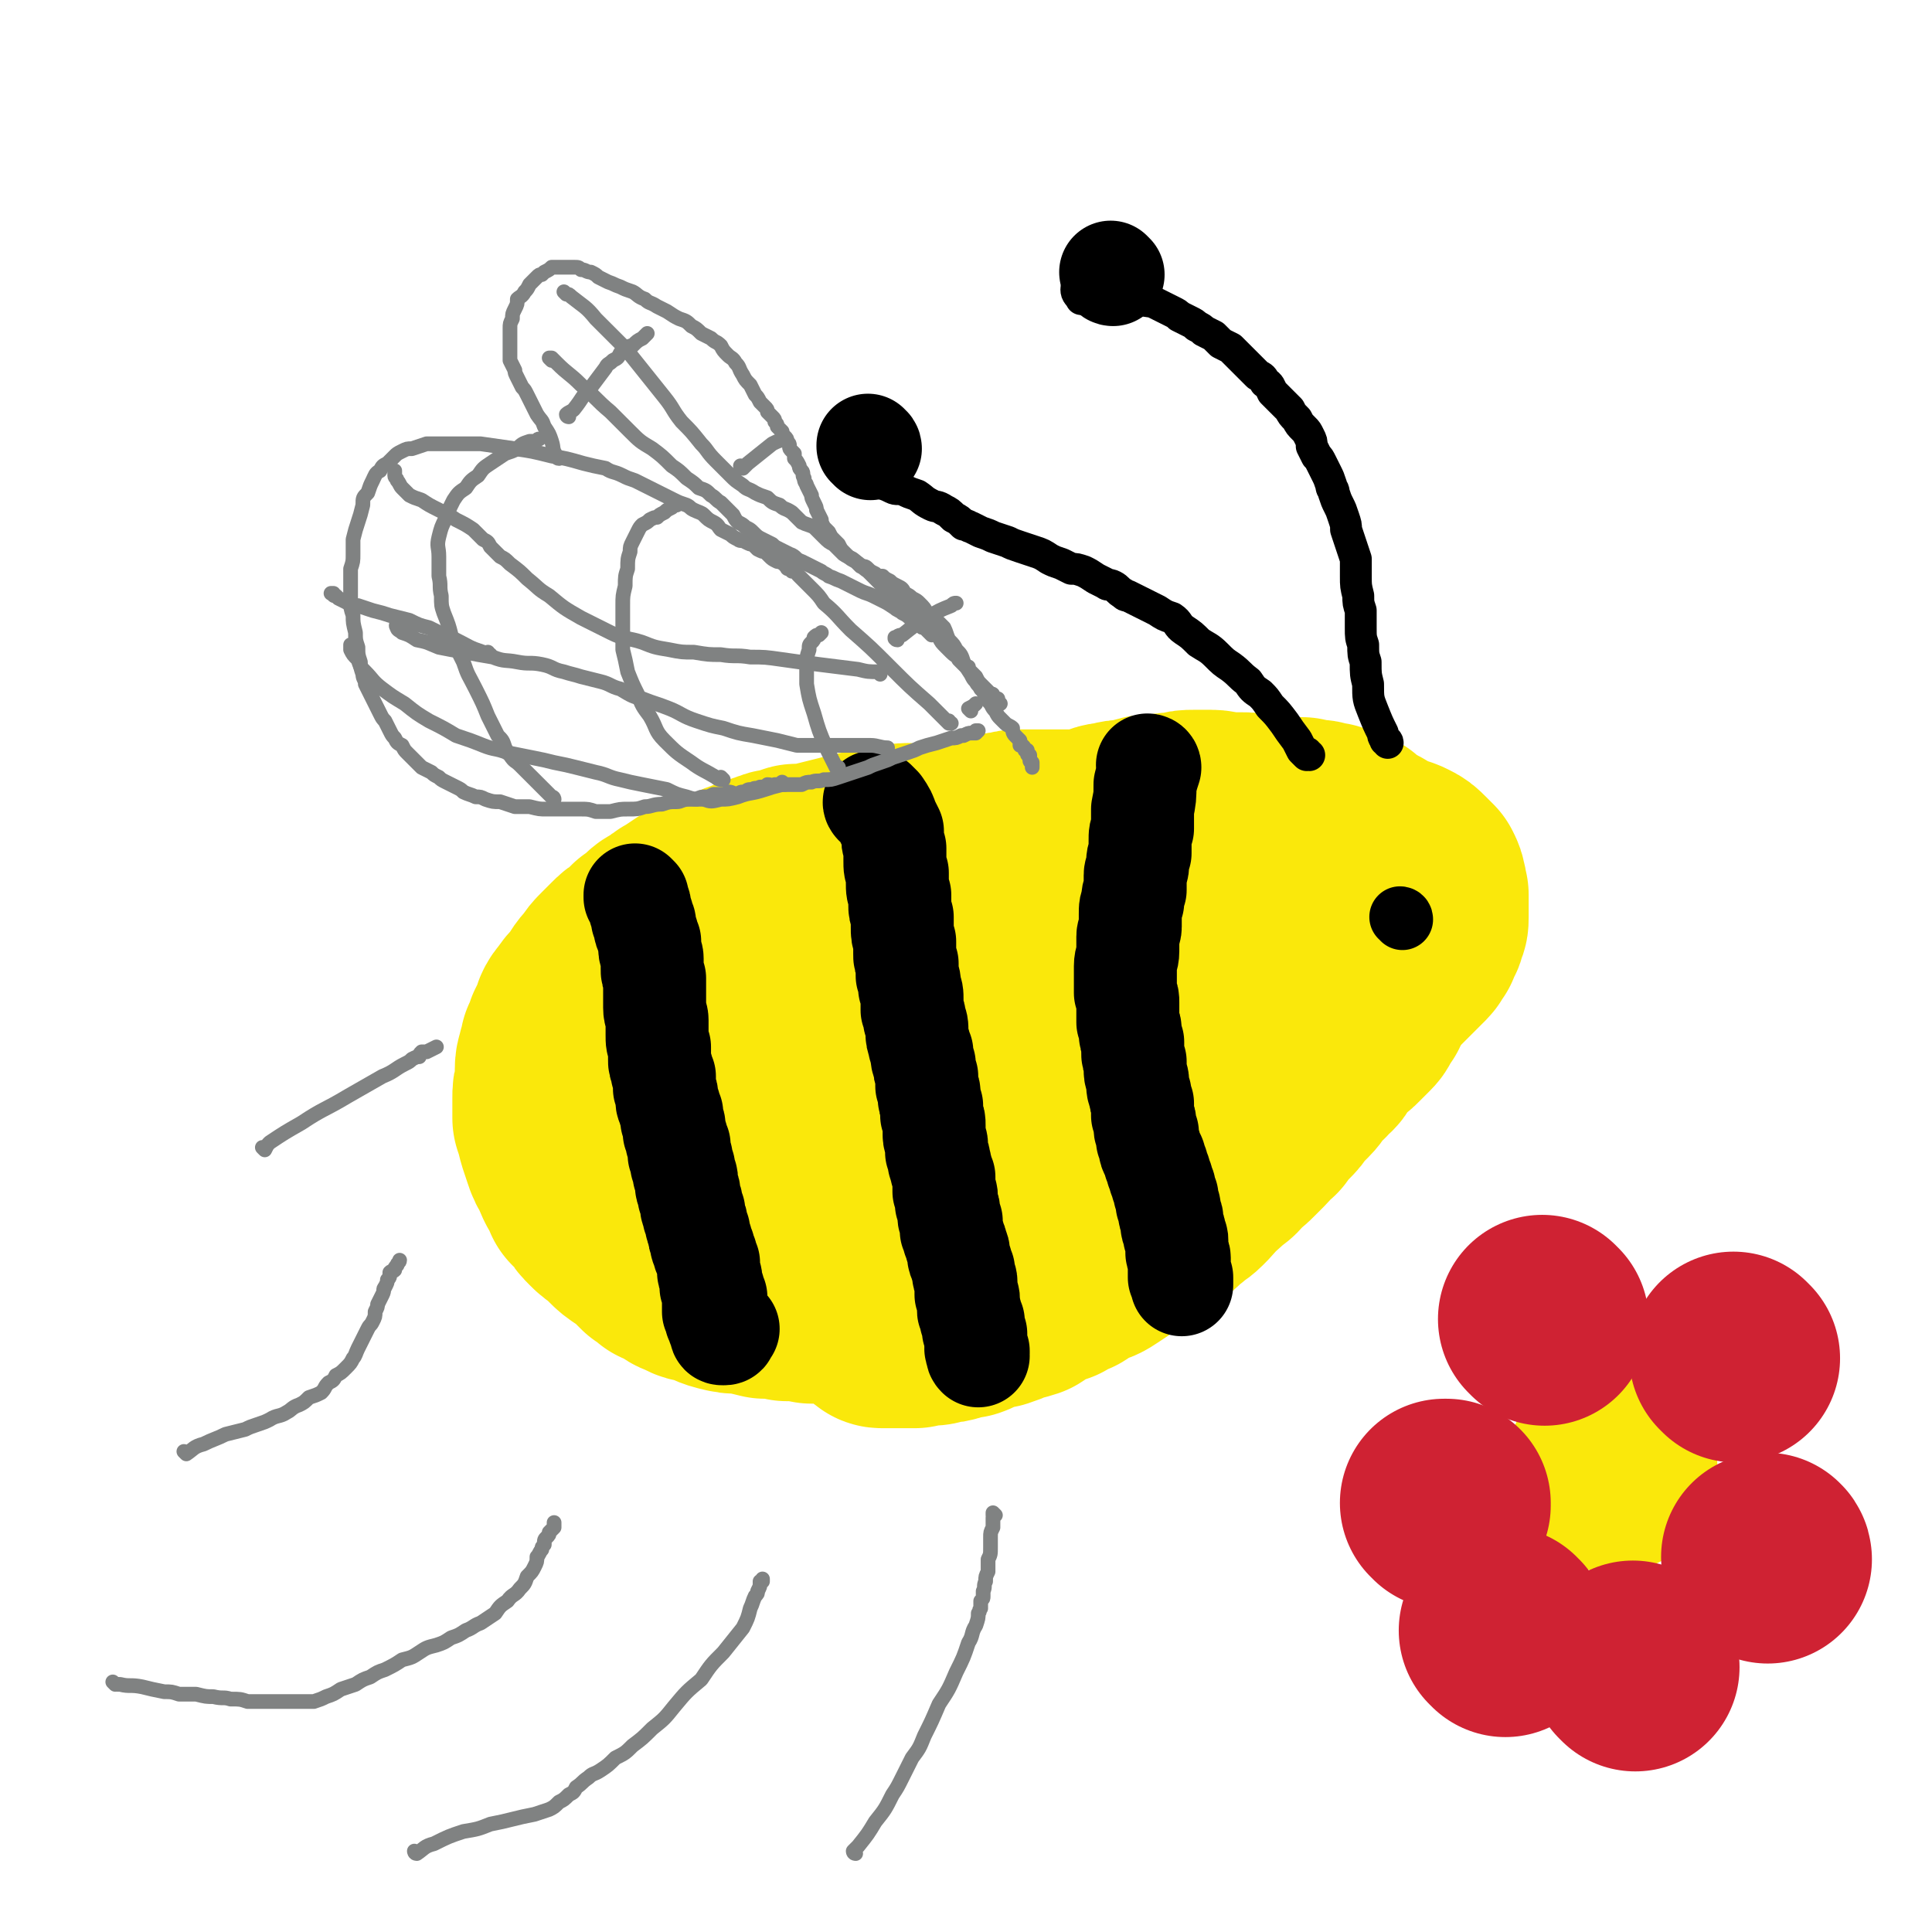
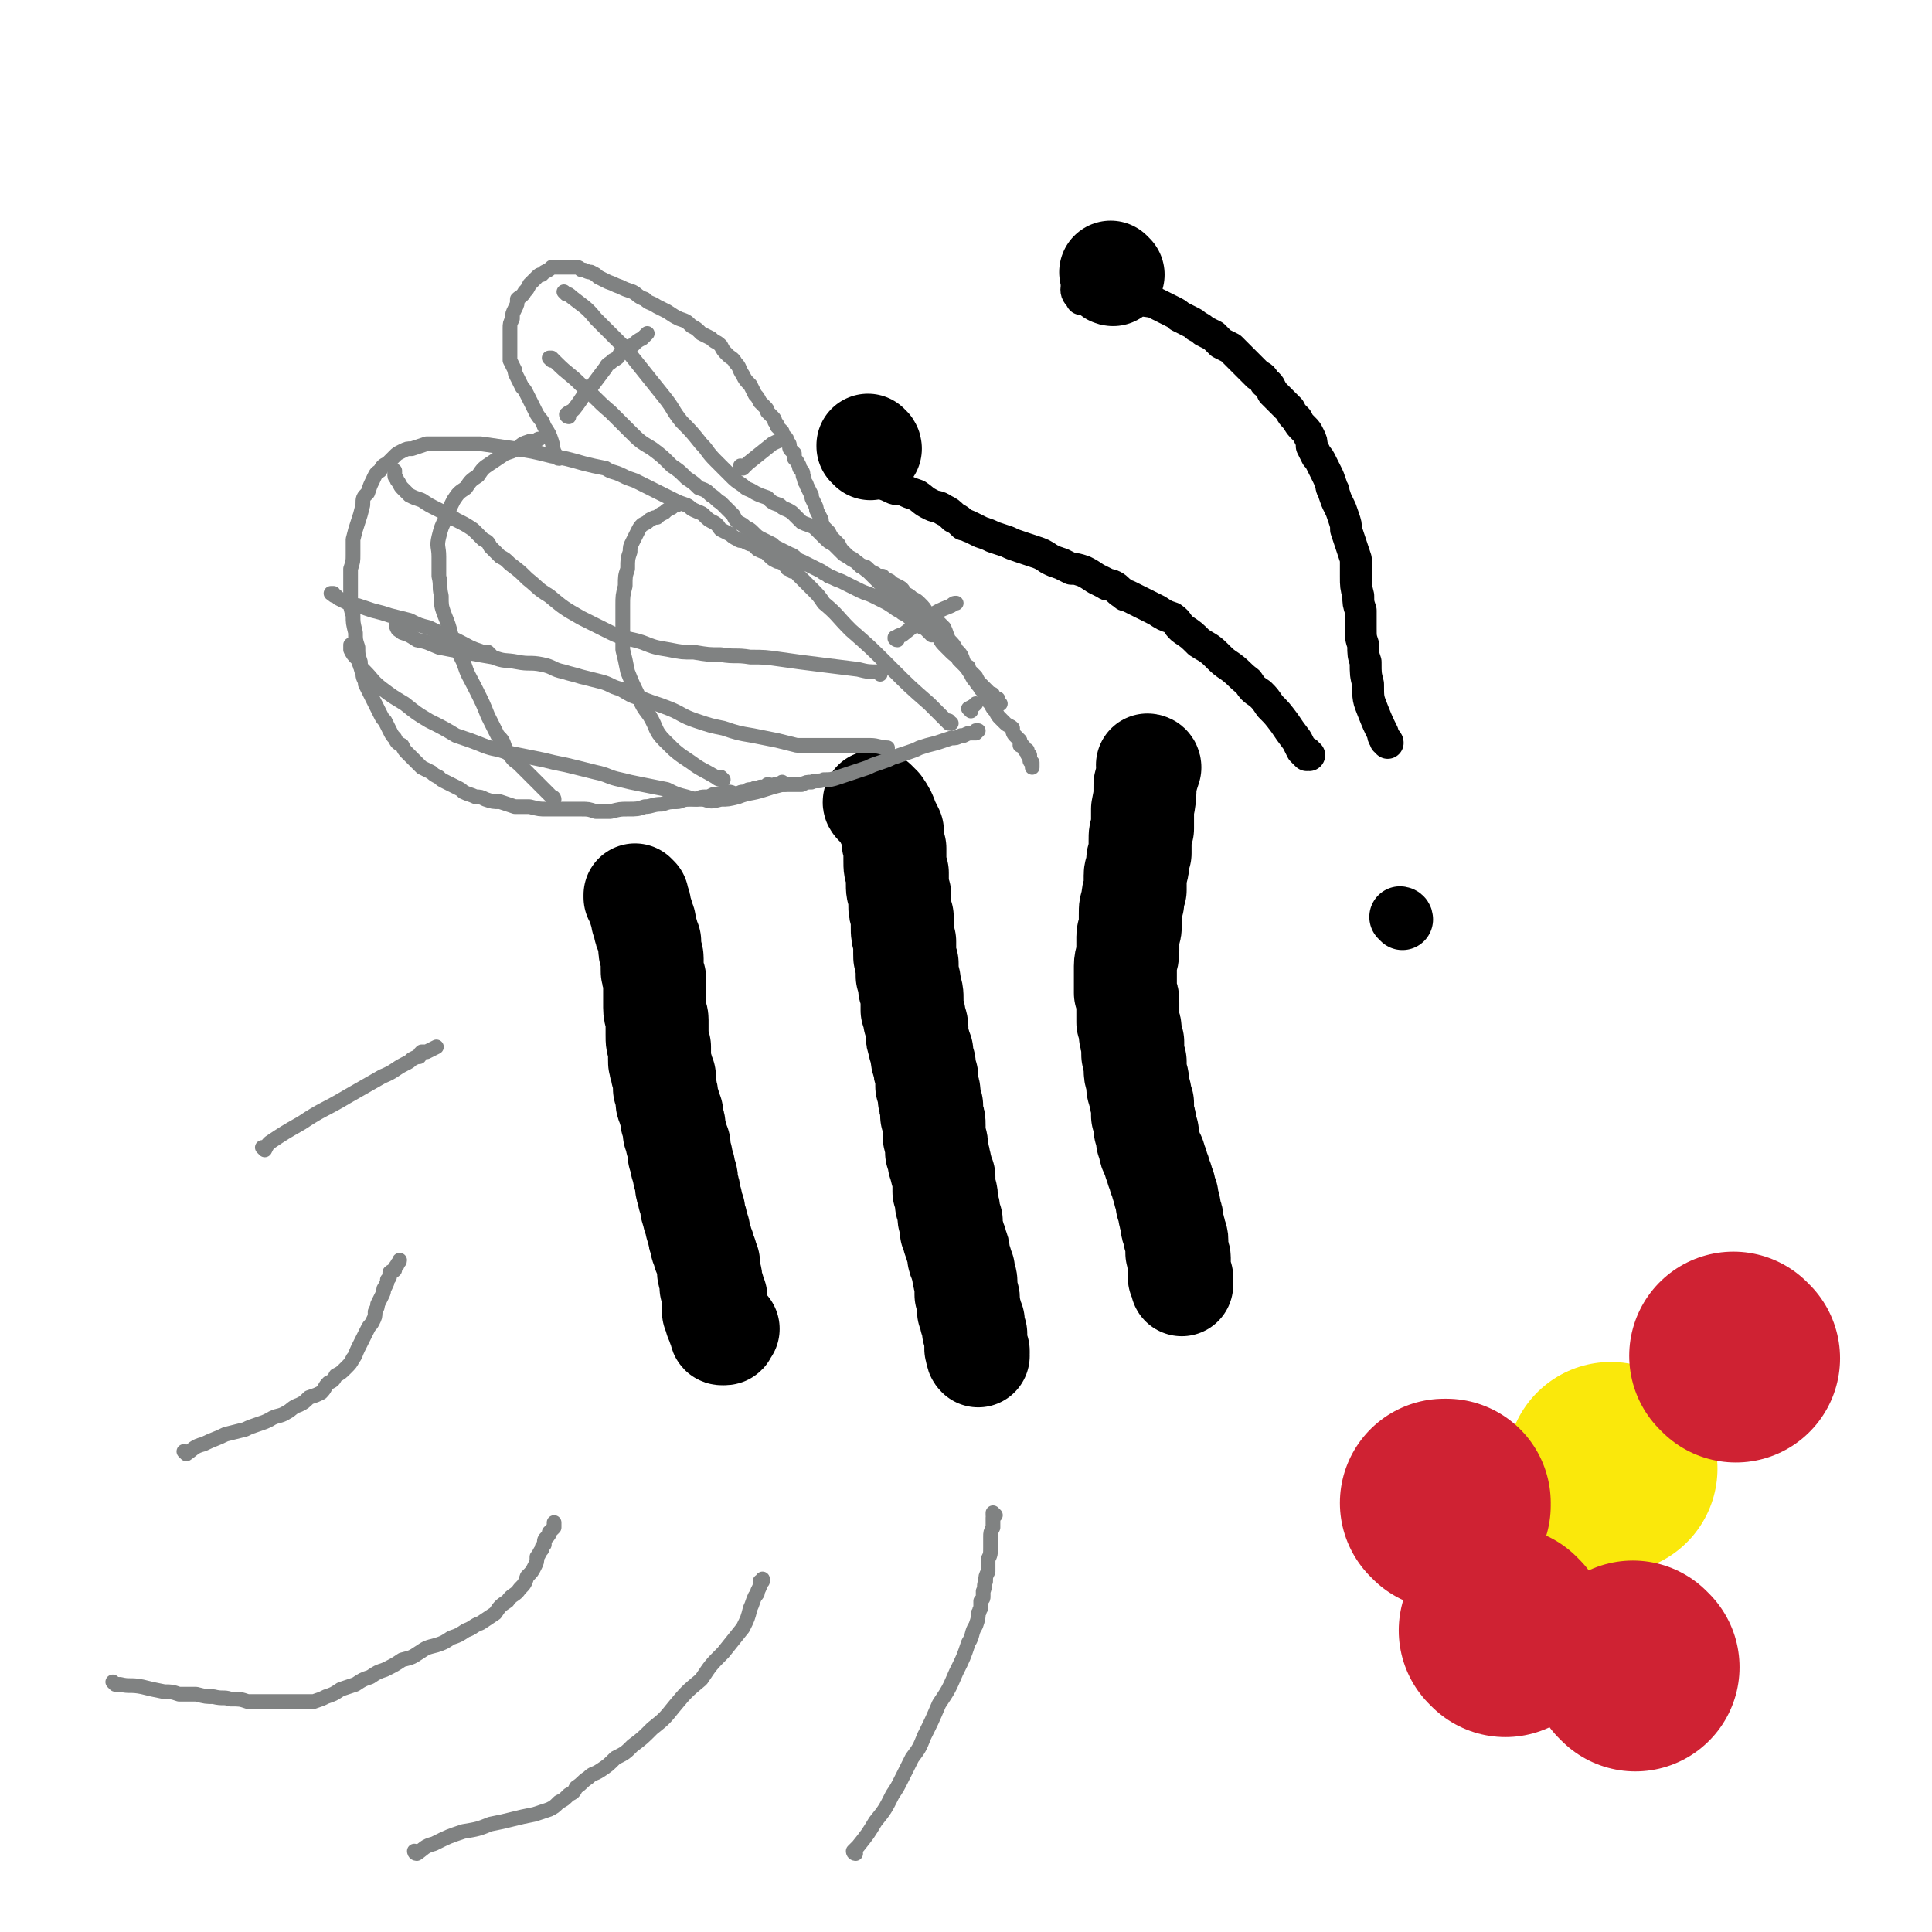
<svg xmlns="http://www.w3.org/2000/svg" viewBox="0 0 788 788" version="1.1">
  <g fill="none" stroke="#FAE80B" stroke-width="85" stroke-linecap="round" stroke-linejoin="round">
-     <path d="M438,346c0,0 -1,-1 -1,-1 0,0 0,0 1,1 0,0 0,0 0,0 0,0 -1,-1 -1,-1 0,0 0,0 1,1 0,0 0,0 0,0 0,0 -1,-1 -1,-1 0,0 0,0 1,1 0,0 0,0 0,0 -4,-2 -4,-2 -7,-3 -5,-1 -5,-1 -9,-1 -3,0 -3,0 -6,0 -2,0 -2,0 -5,1 -2,0 -2,0 -4,0 -2,0 -2,0 -4,0 -3,1 -3,1 -6,1 -3,0 -3,0 -6,0 -4,1 -4,1 -7,1 -4,1 -4,0 -8,1 -5,0 -5,-1 -9,0 -4,1 -4,1 -8,2 -5,1 -5,0 -9,1 -4,1 -4,1 -8,2 -4,1 -4,1 -8,2 -3,1 -3,1 -6,2 -3,1 -3,1 -6,2 -3,0 -3,0 -6,1 -2,1 -3,0 -5,1 -3,0 -3,0 -5,1 -3,1 -3,1 -5,2 -2,1 -2,1 -4,2 -2,1 -2,1 -4,1 -2,1 -3,1 -5,2 -3,1 -3,1 -5,2 -3,2 -3,2 -6,4 -2,1 -2,1 -4,3 -3,2 -3,1 -5,3 -2,2 -2,2 -5,4 -2,2 -2,2 -4,4 -2,1 -2,1 -4,3 -2,2 -2,2 -4,4 -2,2 -2,2 -4,5 -3,3 -3,4 -5,7 -3,3 -3,3 -5,6 -2,2 -2,3 -3,6 -1,2 -1,2 -2,4 -1,3 -1,3 -2,5 0,2 0,2 -1,4 0,2 -1,2 -1,5 0,3 0,3 0,6 -1,3 -1,3 -1,6 0,4 0,4 0,8 1,3 1,3 2,7 1,3 1,3 2,6 1,3 1,3 3,6 1,3 1,3 2,5 2,3 2,3 3,6 2,2 2,2 4,4 1,2 1,2 3,4 2,2 2,2 4,3 2,2 2,2 4,4 2,2 2,2 5,4 2,1 2,1 4,3 2,2 2,2 4,4 2,1 2,1 4,3 2,1 3,1 5,2 2,2 2,2 5,3 3,2 3,1 6,2 4,1 4,2 8,3 4,1 4,1 8,1 5,1 5,1 9,2 5,0 5,0 9,1 5,0 5,0 10,1 4,0 4,0 9,0 5,0 5,0 10,-1 5,-1 5,-1 10,-2 5,-1 5,-1 9,-2 5,-1 5,-1 10,-3 4,-1 4,-1 8,-2 4,-1 4,-1 8,-2 4,-2 4,-2 8,-3 4,-1 4,-1 7,-3 4,-1 4,-2 7,-4 4,-2 4,-1 7,-3 4,-2 3,-3 7,-5 3,-3 3,-2 6,-5 2,-2 2,-2 5,-5 2,-2 2,-3 4,-5 3,-3 3,-3 5,-6 3,-3 3,-3 5,-5 2,-3 3,-2 5,-5 2,-2 2,-2 3,-5 2,-2 2,-2 3,-5 2,-2 1,-2 3,-4 1,-3 1,-3 2,-5 2,-2 2,-2 3,-5 1,-2 1,-2 2,-5 1,-2 1,-2 2,-4 1,-3 1,-3 2,-6 1,-2 1,-2 2,-5 0,-2 0,-2 0,-5 0,-2 1,-2 1,-5 0,-2 -1,-2 -1,-5 0,-2 0,-2 0,-5 -1,-2 -1,-2 -1,-5 -1,-2 -1,-2 -1,-4 -1,-3 -1,-3 -2,-5 -1,-2 -2,-2 -3,-5 -1,-2 -1,-2 -3,-4 -2,-3 -2,-2 -4,-4 -2,-2 -2,-3 -4,-4 -3,-2 -3,-2 -6,-3 -3,-2 -3,-2 -7,-3 -4,-2 -4,-1 -8,-2 -4,-1 -4,-1 -9,-1 -4,-1 -4,-1 -8,-1 -4,0 -4,0 -9,0 -4,1 -4,1 -9,2 -5,2 -5,2 -10,4 -5,2 -5,2 -10,4 -5,2 -5,2 -10,4 -6,2 -6,1 -11,3 -6,2 -6,2 -12,4 -7,1 -7,1 -14,3 -7,1 -7,1 -14,3 -7,2 -7,2 -14,4 -8,2 -8,2 -16,5 -8,3 -9,3 -17,6 -8,3 -8,3 -16,6 -7,3 -8,3 -14,7 -6,3 -6,3 -11,7 -4,4 -4,4 -7,9 -2,4 -2,4 -3,8 -2,4 -2,4 -2,8 0,4 0,4 1,8 0,4 1,4 2,8 1,4 1,4 3,8 2,4 2,4 5,8 3,4 3,4 6,8 4,5 4,5 8,9 6,4 5,4 11,8 6,4 7,3 14,6 8,3 8,4 16,5 9,1 10,1 19,0 11,-1 11,-1 21,-4 9,-3 9,-3 18,-7 8,-4 7,-4 14,-8 6,-4 6,-4 12,-8 5,-4 5,-4 11,-8 6,-4 6,-4 11,-8 6,-5 6,-5 12,-10 5,-4 5,-4 9,-8 5,-4 5,-4 9,-8 3,-4 3,-4 6,-8 2,-3 2,-3 4,-6 2,-3 2,-3 2,-6 1,-2 1,-2 0,-5 0,-2 0,-2 -1,-4 -1,-2 -1,-2 -3,-3 -2,-2 -2,-1 -5,-2 -3,-1 -3,-1 -6,-1 -3,-1 -3,-1 -6,-1 -5,0 -5,0 -9,1 -5,0 -5,0 -11,1 -8,1 -8,1 -15,3 -10,1 -10,1 -19,3 -11,3 -11,3 -22,5 -10,3 -11,3 -21,6 -11,3 -11,4 -21,8 -10,3 -10,3 -19,7 -7,3 -7,3 -14,7 -4,2 -4,2 -8,5 -3,2 -3,2 -5,4 0,1 0,1 0,2 0,1 0,1 1,1 2,1 2,1 3,1 2,0 2,0 4,0 2,0 2,0 4,0 3,-1 3,-1 5,-1 4,0 4,0 7,0 5,-1 5,-1 9,-2 5,0 5,0 10,-1 6,-2 6,-2 13,-3 7,-2 7,-2 15,-4 11,-2 11,-2 21,-5 14,-4 14,-4 28,-9 17,-5 17,-5 33,-11 17,-6 17,-5 33,-12 14,-5 13,-5 27,-10 10,-5 11,-4 21,-9 7,-3 7,-3 13,-6 3,-2 4,-2 7,-5 1,0 1,0 1,-2 0,0 0,-1 0,-1 -1,0 -2,0 -3,0 -2,0 -2,0 -5,0 -2,0 -2,0 -5,0 -2,0 -2,0 -5,0 -2,0 -2,0 -5,0 -2,0 -2,0 -3,-1 -2,0 -1,0 -3,-1 0,0 0,0 -1,0 -1,0 0,-1 -1,-1 0,0 0,0 -1,0 0,0 0,0 0,0 0,0 0,0 0,0 0,0 0,0 0,0 0,0 0,0 0,0 -1,0 -1,0 -1,0 0,0 0,0 -1,-1 0,0 0,0 0,0 -1,-1 -1,-1 -2,-1 0,0 0,0 -1,-1 -1,0 0,0 -1,-1 0,0 0,0 -1,0 0,-1 0,-1 -1,-2 0,0 0,0 -1,-1 0,-1 0,-1 0,-1 0,-1 0,-1 0,-1 0,0 0,0 0,0 0,-1 0,-1 0,-1 0,0 0,0 -1,0 0,0 0,0 0,0 -1,-1 -1,-1 -1,-1 -1,-1 -2,-1 -3,-1 -1,0 -1,0 -2,0 0,0 0,0 -1,-1 -2,0 -2,0 -3,0 -2,-1 -2,-1 -4,-1 -2,-1 -2,-1 -4,-1 -1,-1 -1,-1 -3,-2 -1,0 -1,0 -3,-1 -1,0 -1,0 -3,-1 -1,0 -1,0 -3,-1 -1,-1 -1,-1 -3,-1 -2,-1 -2,-1 -4,-1 -2,-1 -2,-1 -4,-1 -2,-1 -2,-1 -4,-1 -3,0 -3,0 -5,0 -2,0 -2,0 -5,0 -3,0 -3,0 -5,0 -4,0 -4,-1 -7,0 -3,0 -3,0 -7,0 -4,0 -4,0 -8,0 -5,0 -5,1 -9,1 -5,0 -5,0 -9,0 -5,1 -5,1 -9,1 -3,1 -3,1 -7,2 -3,0 -3,0 -7,1 -3,0 -3,0 -7,0 -3,1 -3,1 -6,1 -4,1 -4,1 -7,2 -3,1 -3,1 -6,1 -3,1 -3,1 -5,2 -3,0 -3,0 -5,1 -2,0 -1,0 -3,1 -2,0 -2,0 -3,0 -1,0 -1,1 -2,1 0,0 0,0 -1,-1 0,0 0,0 0,0 0,-1 0,-1 0,-2 0,-1 0,-1 0,-2 0,-1 0,-1 1,-2 1,-1 1,-2 2,-3 0,-1 1,-1 2,-2 1,-1 1,-1 2,-2 1,-1 1,-1 3,-1 1,-1 1,-2 3,-2 2,-1 2,-1 3,-1 2,0 2,0 4,-1 2,0 2,-1 3,-1 2,0 2,0 4,0 2,0 2,0 4,0 2,0 2,0 4,0 2,0 2,0 4,-1 2,0 2,0 5,0 2,0 2,0 4,0 2,-1 2,-1 4,-1 3,-1 3,-1 5,-1 3,-1 3,-1 5,-1 3,-1 3,-1 6,-1 3,-1 3,-1 5,-2 3,0 3,0 6,-1 3,-1 3,-1 6,-1 3,-1 3,-1 6,-2 3,0 3,0 6,-1 3,0 3,0 6,0 3,-1 3,-1 6,-1 3,-1 3,-1 5,-1 4,0 4,0 7,0 2,0 2,0 5,0 3,0 3,0 6,0 3,0 3,0 5,0 3,0 3,0 6,0 3,0 3,0 5,0 3,0 3,0 6,0 2,0 2,0 5,0 2,0 2,0 4,0 3,0 3,-1 5,-1 3,0 3,0 6,-1 2,0 2,1 4,1 3,-1 3,-1 5,-1 2,0 2,-1 5,-1 2,0 2,0 4,0 3,0 3,0 5,-1 3,0 3,0 5,0 2,0 2,0 5,0 2,0 2,-1 5,-1 2,0 2,0 4,0 3,0 3,0 5,0 2,0 2,0 4,0 2,0 2,0 4,0 1,1 1,1 3,1 1,0 1,0 2,0 2,0 2,0 3,1 2,0 2,0 3,0 2,1 2,1 3,1 2,1 2,0 3,1 1,1 1,1 2,1 1,1 1,1 2,2 1,1 1,1 2,2 1,0 1,0 2,1 1,1 1,1 2,2 0,1 0,1 1,2 1,1 1,1 2,2 0,1 0,1 1,2 1,1 1,1 1,2 1,1 1,1 1,2 1,1 1,1 1,2 1,1 1,1 1,3 0,1 0,1 0,2 1,1 1,1 1,2 1,2 1,2 1,3 0,1 0,1 0,2 0,1 0,1 0,2 0,1 0,1 0,3 0,1 0,1 -1,3 0,1 0,1 0,2 0,2 0,2 -1,4 0,1 0,1 -1,3 0,1 0,1 -1,3 0,1 0,1 -1,3 0,1 0,1 -1,3 0,1 0,1 -1,3 0,1 -1,1 -1,2 -1,2 -1,2 -2,4 -1,1 -1,1 -1,3 -1,1 -1,1 -2,3 -1,2 -1,2 -2,3 -2,2 -2,2 -4,4 -2,2 -2,2 -4,3 -2,2 -2,2 -5,4 -2,2 -2,2 -4,4 -2,2 -2,2 -4,4 -2,2 -2,2 -3,3 -2,2 -2,2 -4,4 -2,2 -2,1 -3,3 -2,2 -2,2 -4,4 -2,2 -2,2 -4,4 -2,2 -2,2 -5,4 -2,2 -2,2 -4,3 -3,2 -3,2 -6,3 -3,2 -3,2 -6,3 -3,2 -3,1 -6,3 -3,1 -3,2 -6,3 -3,1 -4,1 -7,2 -3,2 -3,2 -6,3 -3,2 -3,2 -6,3 -3,1 -3,2 -6,3 -2,1 -2,1 -5,3 -3,1 -3,1 -5,2 -3,2 -3,1 -6,3 -2,2 -2,2 -5,4 -2,1 -2,1 -5,3 -3,2 -3,2 -5,4 -3,2 -3,2 -6,3 -4,2 -4,2 -7,4 -3,1 -3,0 -6,2 -3,1 -3,1 -6,2 -3,1 -3,1 -6,1 -3,2 -3,2 -6,3 -3,1 -3,0 -6,1 -4,1 -4,1 -7,1 -3,1 -3,1 -6,2 -3,0 -3,0 -6,1 -3,0 -3,0 -6,0 -3,1 -3,1 -6,2 -3,0 -3,0 -6,1 -3,0 -3,0 -5,1 -3,0 -3,0 -5,1 -3,0 -3,0 -5,0 -3,0 -3,1 -6,1 -2,0 -2,0 -5,0 -2,-1 -2,-1 -3,-1 -2,0 -2,0 -4,0 -2,-1 -2,-1 -4,-1 -1,-1 -1,-1 -3,-1 -1,-1 -1,-1 -2,-1 -1,0 -1,0 -2,-1 -1,0 -1,0 -2,-1 0,0 0,0 -1,-1 0,0 0,0 -1,-1 -1,-1 0,-1 -1,-2 0,-1 0,-2 -1,-3 0,-1 -1,-1 -1,-2 -1,-1 -1,-1 -2,-2 -1,-2 -1,-2 -1,-3 -1,-1 -1,-1 -1,-3 0,-1 0,-1 0,-3 -1,-1 -1,-1 -1,-3 0,-2 1,-2 1,-4 0,-2 0,-2 0,-3 1,-2 1,-2 1,-4 1,-2 0,-2 1,-4 0,-2 1,-2 1,-3 1,-2 1,-3 2,-5 0,-2 0,-2 1,-4 1,-2 1,-2 2,-5 1,-2 1,-2 2,-5 1,-2 1,-2 2,-4 1,-3 1,-3 2,-5 1,-2 1,-2 2,-5 1,-2 1,-2 2,-5 1,-2 1,-2 2,-4 1,-3 1,-3 2,-5 2,-2 2,-2 3,-4 2,-3 1,-3 3,-5 1,-3 1,-3 3,-5 2,-3 2,-3 4,-5 2,-2 2,-3 4,-5 1,-3 1,-3 3,-5 3,-2 3,-2 5,-4 3,-3 3,-3 6,-5 4,-3 3,-3 7,-6 4,-3 4,-3 7,-6 4,-3 4,-3 7,-5 3,-3 3,-3 6,-6 3,-2 3,-2 7,-3 3,-2 3,-2 6,-4 3,-2 3,-2 6,-4 3,-2 3,-2 6,-3 4,-2 4,-2 7,-4 4,-1 4,0 7,-2 3,-1 3,-1 6,-2 4,-2 4,-1 7,-2 3,-2 3,-2 6,-3 3,-1 3,-1 6,-2 3,-1 3,-1 6,-3 4,-1 4,0 7,-1 3,-1 3,-2 7,-2 3,-1 3,-1 7,-1 3,-1 3,-1 7,-2 3,0 3,0 6,0 3,-1 3,-1 7,-1 3,-1 3,-1 6,-1 3,0 3,0 7,0 3,0 3,1 6,1 3,0 3,0 6,0 3,0 3,0 6,1 3,0 3,0 6,1 3,0 3,1 6,1 3,1 3,1 6,2 3,1 3,1 5,2 3,0 3,0 6,1 3,1 3,1 6,2 3,0 3,0 6,1 3,1 3,1 6,2 2,1 2,2 5,3 2,1 2,1 4,2 2,0 2,0 4,1 2,1 2,1 4,3 1,1 1,1 3,3 1,2 1,2 1,3 1,2 0,2 1,4 0,1 0,1 0,3 0,1 0,1 0,3 0,1 0,1 0,3 0,2 0,2 -1,3 0,2 0,2 -1,3 0,2 -1,1 -1,3 -2,1 -1,2 -2,3 -2,2 -2,2 -3,3 -2,2 -2,2 -4,4 -1,1 -1,1 -2,2 -2,2 -2,2 -3,3 -2,2 -2,2 -3,4 -1,1 -1,1 -2,3 -2,1 -2,1 -3,3 -1,1 -1,1 -2,3 -1,1 -1,1 -2,2 -2,2 -2,2 -3,4 -1,1 -1,1 -3,3 -1,2 -1,2 -2,3 -1,1 -1,1 -2,2 -1,2 -1,2 -3,3 -1,2 0,2 -1,3 -2,1 -2,1 -3,3 -2,1 -2,1 -3,3 -2,2 -2,3 -4,5 -2,2 -2,2 -4,4 -2,3 -2,3 -4,5 -3,3 -3,3 -5,6 -3,2 -3,3 -5,5 -2,2 -2,2 -4,4 -2,2 -2,2 -5,4 -2,3 -2,3 -5,5 -3,3 -3,3 -6,5 -2,3 -2,3 -5,6 -2,2 -3,2 -5,4 -4,3 -3,3 -6,5 -3,3 -3,3 -7,5 -3,2 -3,2 -6,4 -3,2 -3,2 -6,4 -3,2 -3,2 -6,4 -3,2 -3,2 -7,3 -3,2 -3,2 -6,4 -3,1 -3,1 -6,3 -3,1 -3,1 -6,2 -3,2 -3,2 -6,4 -3,1 -4,1 -7,2 -2,1 -2,1 -5,2 -3,0 -3,0 -6,1 -3,1 -3,2 -6,3 -3,0 -3,0 -5,1 -3,1 -3,1 -6,1 -2,1 -2,1 -5,1 -2,0 -2,0 -5,1 -2,0 -2,0 -4,0 -2,0 -2,0 -4,0 -1,0 -1,0 -3,0 -1,0 -1,0 -2,0 -1,0 -1,0 -1,-1 0,0 0,0 -1,0 0,-1 0,-1 0,-1 0,-1 0,-1 0,-1 1,-1 1,-1 3,-2 2,-1 2,-2 4,-3 " />
-   </g>
+     </g>
  <g fill="none" stroke="#000000" stroke-width="42" stroke-linecap="round" stroke-linejoin="round">
    <path d="M260,366c0,0 -1,-1 -1,-1 0,0 0,1 0,1 0,0 0,0 0,0 1,0 0,-1 0,-1 0,0 0,1 0,1 0,0 0,0 0,0 1,0 0,-1 0,-1 0,0 0,1 0,1 0,0 0,0 0,0 1,0 0,-1 0,-1 0,0 0,1 0,1 0,0 0,0 0,0 1,0 0,-1 0,-1 0,1 1,1 1,2 1,2 1,2 1,4 1,2 1,2 1,4 1,1 1,1 1,3 0,1 0,1 1,3 0,1 0,1 1,3 0,2 0,2 0,3 0,2 1,2 1,4 0,2 0,2 0,4 0,2 0,2 1,4 0,1 0,1 0,3 0,2 0,2 0,5 0,2 0,2 0,4 0,3 1,3 1,5 0,3 0,3 0,6 0,3 0,3 1,5 0,2 0,2 0,5 0,2 0,2 1,4 0,2 0,2 1,3 0,3 0,3 0,5 1,2 1,2 1,4 0,2 0,2 1,3 0,2 0,2 1,3 0,2 0,2 0,3 1,1 1,2 1,3 0,1 0,1 0,2 1,1 0,1 1,2 0,0 0,0 0,1 0,1 0,1 1,2 0,2 0,2 0,3 0,1 0,1 0,1 1,1 1,1 1,2 0,1 0,1 0,2 1,1 1,1 1,2 0,1 0,1 0,2 1,1 1,1 1,2 0,2 0,2 0,3 0,1 1,1 1,2 0,1 0,1 0,2 1,2 1,2 1,3 0,2 0,2 1,3 0,1 0,1 0,2 1,2 1,2 1,3 0,1 0,1 1,3 0,2 0,2 1,4 0,2 0,2 1,3 0,2 0,2 1,3 0,1 0,1 1,3 0,1 0,1 0,2 0,1 0,1 0,2 0,1 1,1 1,3 0,0 0,0 0,1 0,1 0,1 0,2 0,0 0,0 1,1 0,1 0,1 0,2 0,0 0,0 1,1 0,0 0,0 0,1 -1,0 -1,0 -1,1 0,0 0,0 0,1 0,0 0,0 0,1 0,0 0,0 0,1 0,0 0,0 0,1 0,0 1,0 1,0 0,1 0,1 0,2 0,0 0,1 0,1 1,1 1,1 1,2 0,1 0,1 1,2 0,0 0,0 0,0 0,0 0,0 0,1 0,0 0,0 0,0 0,1 0,1 1,1 0,0 0,0 0,0 0,0 0,0 0,0 0,0 0,0 0,0 0,0 0,0 0,0 1,0 1,0 1,-1 0,0 0,0 0,-1 0,0 1,0 1,0 " />
    <path d="M358,328c-1,0 -1,-1 -1,-1 -1,0 0,0 0,1 0,0 0,0 0,0 0,0 0,-1 0,-1 -1,0 0,0 0,1 0,0 0,0 0,0 0,0 0,-1 0,-1 -1,0 0,0 0,1 0,0 0,0 0,0 0,0 -1,-1 0,-1 0,0 1,1 2,2 2,3 2,3 3,6 1,2 1,2 2,4 0,4 0,4 1,7 0,3 0,3 0,5 0,3 0,3 1,5 0,2 0,2 0,4 0,3 0,3 1,5 0,2 0,2 0,4 0,2 0,2 1,5 0,2 0,2 0,4 0,3 0,3 1,6 0,2 0,2 0,5 0,2 0,2 1,4 0,3 0,3 0,5 1,2 1,2 1,5 1,2 1,2 1,5 0,2 0,2 0,4 1,2 1,2 1,4 1,2 1,2 1,5 0,2 0,2 1,5 0,1 0,1 1,3 0,3 0,3 1,5 0,2 0,2 1,5 0,2 0,2 0,4 1,2 1,2 1,4 0,2 0,2 1,4 0,2 0,2 0,4 1,2 1,2 1,4 0,2 0,2 0,4 0,2 1,2 1,4 0,1 0,1 0,3 1,2 1,2 1,4 1,1 0,1 1,3 0,1 0,1 1,3 0,1 0,1 0,3 0,1 0,1 0,3 1,1 1,1 1,2 0,2 0,2 0,3 1,2 1,2 1,4 0,2 0,2 1,3 0,2 0,2 0,4 1,2 1,2 1,3 1,2 1,2 1,3 1,2 1,2 1,4 0,1 0,1 1,3 0,1 0,1 1,3 0,1 0,1 0,2 0,1 1,1 1,3 0,1 0,1 0,3 0,1 0,1 0,2 1,1 1,1 1,2 0,0 0,0 0,1 0,1 0,1 0,2 1,1 0,1 0,1 0,1 0,1 1,2 0,0 0,0 0,1 0,0 0,0 0,1 1,1 1,1 1,1 0,1 0,1 0,2 0,0 0,0 0,1 0,1 0,1 1,2 0,1 0,1 0,2 0,0 0,0 0,0 0,1 0,1 0,1 0,1 0,1 0,2 0,0 0,0 0,0 1,0 0,0 0,1 0,0 0,0 0,0 0,1 1,1 1,1 0,0 0,0 0,0 0,1 0,1 0,1 0,0 0,0 0,0 0,0 -1,0 0,1 0,0 0,0 0,0 0,0 0,0 0,0 " />
    <path d="M469,313c0,0 -1,-1 -1,-1 0,0 1,0 1,1 0,0 0,0 0,0 0,0 -1,-1 -1,-1 0,0 1,0 1,1 -1,3 -1,3 -2,7 0,5 0,5 -1,10 0,4 0,4 0,8 -1,2 -1,2 -1,5 0,2 0,2 0,5 -1,2 -1,2 -1,5 0,2 -1,2 -1,4 0,3 0,3 0,6 -1,2 -1,2 -1,5 -1,2 -1,2 -1,5 0,2 0,2 0,5 0,2 -1,2 -1,4 0,3 0,3 0,6 0,3 -1,3 -1,6 0,3 0,3 0,6 0,2 0,2 0,5 1,2 1,2 1,4 0,2 0,2 0,4 0,2 0,2 0,4 1,2 1,2 1,4 0,2 0,2 1,4 0,2 0,2 0,4 0,2 0,2 1,4 0,2 0,2 0,4 0,2 1,2 1,4 0,3 0,3 1,5 0,2 0,2 1,4 0,3 0,3 0,5 1,2 1,2 1,4 0,2 0,2 1,3 0,2 0,2 0,3 1,2 1,2 1,3 0,1 0,1 1,3 1,1 1,1 1,3 1,1 1,1 1,3 1,1 1,1 1,3 1,1 1,1 1,3 1,1 1,1 1,3 0,1 0,1 1,2 0,2 0,2 0,3 1,1 1,1 1,2 0,1 0,1 0,2 0,1 1,1 1,2 0,1 0,1 0,3 0,1 1,1 1,2 0,1 0,1 0,2 1,1 1,1 1,2 0,1 0,1 0,1 0,1 0,1 0,3 0,0 0,0 0,1 0,1 1,1 1,2 0,0 0,0 0,1 0,1 0,1 0,2 0,0 0,0 0,1 0,1 0,0 0,1 0,0 0,0 0,0 0,1 0,1 0,1 0,1 0,1 0,1 0,0 0,0 0,1 0,0 0,0 1,0 0,1 0,1 0,1 0,1 0,1 0,1 0,0 0,0 0,0 0,0 0,0 0,0 0,0 0,0 0,1 0,0 0,0 0,0 " />
  </g>
  <g fill="none" stroke="#000000" stroke-width="25" stroke-linecap="round" stroke-linejoin="round">
    <path d="M572,375c0,-1 -1,-1 -1,-1 0,0 0,0 0,0 0,0 0,0 0,0 " />
  </g>
  <g fill="none" stroke="#000000" stroke-width="13" stroke-linecap="round" stroke-linejoin="round">
    <path d="M566,303c0,-1 -1,-1 -1,-1 0,-1 0,0 0,0 0,0 0,0 0,0 1,0 0,0 0,0 0,-1 0,0 0,0 0,0 0,0 0,0 0,-1 -1,-1 -1,-3 -2,-4 -2,-4 -4,-9 -2,-5 -2,-5 -2,-11 -1,-4 -1,-4 -1,-9 -1,-3 -1,-3 -1,-7 -1,-3 -1,-3 -1,-7 0,-3 0,-3 0,-7 -1,-3 -1,-3 -1,-6 -1,-4 -1,-4 -1,-8 0,-3 0,-3 0,-7 -1,-3 -1,-3 -2,-6 -1,-3 -1,-3 -2,-6 0,-2 0,-2 -1,-5 -1,-3 -1,-3 -2,-5 -1,-2 -1,-2 -2,-5 0,-2 -1,-1 -1,-3 -1,-3 -1,-3 -2,-5 -1,-2 -1,-2 -2,-4 -1,-2 -1,-2 -2,-3 -1,-2 -1,-2 -2,-4 0,-2 0,-2 -1,-4 -1,-2 -1,-2 -2,-3 -2,-2 -2,-2 -3,-4 -2,-2 -2,-2 -3,-4 -2,-2 -2,-2 -3,-3 -2,-2 -2,-2 -4,-4 -1,-2 -1,-3 -3,-4 -1,-2 -1,-2 -3,-3 -2,-2 -2,-2 -4,-4 -2,-2 -2,-2 -3,-3 -2,-2 -2,-2 -4,-4 -2,-1 -2,-1 -4,-2 -2,-2 -2,-2 -3,-3 -2,-1 -2,-1 -4,-2 -1,-1 -1,-1 -3,-2 -1,-1 -1,-1 -3,-2 -2,-1 -2,-1 -4,-2 -1,-1 -1,-1 -3,-2 -2,-1 -2,-1 -4,-2 -2,-1 -2,-1 -4,-2 -2,0 -2,0 -4,-1 -2,-1 -2,-1 -3,-2 -2,0 -2,0 -3,-1 -2,0 -2,0 -3,-1 -1,0 -1,0 -3,-1 -1,0 -1,0 -2,0 -1,-1 -1,0 -2,0 -1,-1 -1,-1 -2,-1 -1,0 -1,0 -2,0 0,0 0,0 -1,0 -1,0 -1,0 -2,1 -1,0 -1,-1 -1,0 -1,0 -1,0 -1,0 -1,0 -1,0 -1,0 0,0 -1,0 -1,1 0,2 1,2 2,4 " />
    <path d="M534,308c-1,0 -1,-1 -1,-1 -1,0 0,0 0,1 0,0 0,0 0,0 -1,-1 -1,-1 -2,-2 -1,-2 -1,-2 -2,-4 -3,-4 -3,-4 -5,-7 -3,-4 -3,-4 -6,-7 -2,-3 -2,-3 -4,-5 -3,-2 -3,-2 -5,-5 -4,-3 -3,-3 -7,-6 -3,-2 -3,-2 -6,-5 -3,-3 -4,-3 -7,-5 -3,-3 -3,-3 -6,-5 -3,-2 -2,-3 -5,-5 -3,-1 -3,-1 -6,-3 -2,-1 -2,-1 -4,-2 -2,-1 -2,-1 -4,-2 -2,-1 -2,-1 -4,-2 -1,0 -1,0 -2,-1 -2,-1 -2,-2 -4,-3 -2,-1 -2,0 -3,-1 -2,-1 -2,-1 -4,-2 -3,-2 -3,-2 -5,-3 -3,-1 -3,-1 -5,-1 -2,-1 -2,-1 -4,-2 -3,-1 -3,-1 -5,-2 -3,-2 -3,-2 -6,-3 -3,-1 -3,-1 -6,-2 -3,-1 -3,-1 -5,-2 -3,-1 -3,-1 -6,-2 -2,-1 -2,-1 -5,-2 -2,-1 -2,-1 -4,-2 -1,0 -1,-1 -3,-1 -2,-2 -2,-2 -4,-3 -2,-2 -2,-2 -4,-3 -3,-2 -3,-1 -5,-2 -4,-2 -3,-2 -6,-4 -3,-1 -3,-1 -5,-2 -3,-1 -3,0 -5,-1 -2,-1 -2,-1 -5,-2 -1,-1 -1,-1 -3,-1 -1,-1 -1,-1 -2,-2 -1,0 -1,0 -2,-1 -1,0 -1,1 -1,0 -1,0 -1,0 -2,0 0,0 0,0 -1,0 0,0 0,0 -1,0 0,0 0,0 0,0 0,0 -1,0 0,0 0,1 0,1 1,2 1,0 1,0 2,1 " />
  </g>
  <g fill="none" stroke="#000000" stroke-width="42" stroke-linecap="round" stroke-linejoin="round">
    <path d="M355,183c0,-1 -1,-1 -1,-1 0,-1 0,0 0,0 0,0 0,0 0,0 1,0 0,0 0,0 0,-1 0,0 0,0 0,0 0,0 0,0 1,0 0,0 0,0 " />
    <path d="M454,112c0,0 -1,-1 -1,-1 0,0 0,1 1,1 0,0 0,0 0,0 0,0 -1,-1 -1,-1 " />
  </g>
  <g fill="none" stroke="#808282" stroke-width="6" stroke-linecap="round" stroke-linejoin="round">
    <path d="M388,295c-1,0 -1,-1 -1,-1 -1,0 0,0 0,1 0,0 0,0 0,0 0,0 0,-1 0,-1 -1,0 0,0 0,1 0,0 0,0 0,0 -4,-4 -4,-4 -8,-8 -8,-7 -8,-7 -16,-15 -8,-8 -8,-8 -16,-15 -6,-6 -5,-6 -11,-11 -2,-3 -2,-3 -5,-6 -2,-2 -2,-2 -3,-3 -1,-1 -1,-1 -2,-2 -1,-1 -1,-1 -1,-2 -1,0 -1,0 -2,0 0,0 0,0 0,0 -1,-1 -1,-1 -1,-1 -1,0 -1,0 -1,-1 -1,0 -1,-1 -1,-1 -1,-1 -1,0 -2,-1 -1,0 -1,0 -1,0 -2,-1 -2,-1 -3,-2 -1,-1 -1,-1 -2,-2 -1,0 -1,0 -3,-1 -1,-1 -1,-1 -2,-2 -1,0 -1,0 -3,-1 -1,-1 -2,0 -3,-1 -2,-1 -2,-1 -3,-2 -2,-1 -2,-1 -4,-2 -1,-1 -1,-2 -3,-3 -2,-1 -2,-1 -4,-3 -1,-1 -2,-1 -4,-2 -2,-1 -1,-1 -3,-2 -3,-1 -3,-1 -5,-2 -2,-1 -2,-1 -4,-2 -2,-1 -2,-1 -4,-2 -2,-1 -2,-1 -4,-2 -2,-1 -2,-1 -4,-2 -3,-1 -3,-1 -5,-2 -4,-2 -4,-1 -7,-3 -5,-1 -5,-1 -9,-2 -7,-2 -7,-2 -13,-3 -8,-2 -8,-2 -15,-3 -7,-1 -7,-1 -14,-2 -6,0 -6,0 -12,0 -5,0 -5,0 -10,0 -3,1 -3,1 -6,2 -2,0 -2,0 -4,1 -2,1 -2,1 -3,2 -2,2 -2,2 -3,3 -2,1 -2,1 -3,3 -2,1 -2,2 -3,4 -1,2 -1,2 -2,5 -2,2 -2,2 -2,5 -1,4 -1,4 -2,7 -1,3 -1,3 -2,7 0,3 0,3 0,6 0,3 0,3 -1,6 0,4 0,4 0,7 0,3 0,3 0,6 0,3 0,3 1,6 0,3 0,3 1,7 0,3 0,3 1,6 0,3 0,3 1,6 0,2 0,2 1,5 0,2 1,2 1,4 1,2 1,2 2,4 1,2 1,2 2,4 1,2 1,2 2,4 1,2 1,2 2,3 1,2 1,2 2,4 1,2 1,2 2,3 1,2 1,2 3,3 1,2 1,2 2,3 2,2 2,2 3,3 2,2 2,2 3,3 2,1 2,1 4,2 1,1 1,1 3,2 1,1 1,1 3,2 2,1 2,1 4,2 2,1 2,1 3,2 2,1 3,1 5,2 2,0 2,0 4,1 3,1 3,1 6,1 3,1 3,1 6,2 3,0 3,0 6,0 4,1 4,1 7,1 4,0 4,0 7,0 4,0 4,0 7,0 3,0 3,0 6,1 3,0 3,0 6,0 4,-1 4,-1 7,-1 4,0 4,0 7,-1 3,0 3,-1 7,-1 3,-1 3,-1 6,-1 2,0 2,-1 5,-1 1,0 1,0 3,0 2,-1 2,-1 4,-1 1,0 1,0 3,-1 1,0 1,0 3,0 2,0 2,0 3,-1 2,0 2,1 4,1 1,-1 1,-1 3,-1 1,-1 1,-1 3,-1 1,-1 1,0 3,-1 2,0 2,0 3,-1 2,0 2,1 3,0 2,0 2,0 4,0 1,0 1,0 3,0 2,0 2,0 4,0 2,-1 2,-1 4,-1 2,-1 3,0 5,-1 3,0 3,0 6,-1 3,-1 3,-1 6,-2 3,-1 3,-1 6,-2 2,-1 2,-1 5,-2 3,-1 3,-1 5,-2 3,-1 3,-1 6,-2 3,-1 3,-1 5,-2 3,-1 3,-1 7,-2 3,-1 3,-1 6,-2 2,0 2,0 4,-1 0,0 0,0 1,0 2,-1 2,-1 3,-1 0,0 0,0 0,0 0,0 0,0 1,0 0,0 0,0 1,0 0,-1 0,-1 0,-1 0,0 0,0 0,0 1,0 1,0 1,0 0,0 0,0 0,0 0,0 0,0 0,0 0,0 0,0 0,0 0,0 0,0 0,0 -1,1 -1,1 -1,1 " />
    <path d="M228,187c-1,0 -1,-1 -1,-1 0,0 0,0 0,0 0,0 0,0 0,0 0,1 0,1 0,0 -2,-3 -1,-3 -2,-6 -1,-3 -1,-3 -3,-6 -1,-3 -1,-2 -3,-5 -1,-2 -1,-2 -2,-4 -1,-2 -1,-2 -2,-4 -1,-2 -1,-2 -2,-3 -1,-2 -1,-2 -2,-4 -1,-2 -1,-2 -1,-3 -1,-2 -1,-2 -2,-4 0,-1 0,-1 0,-3 0,-1 0,-1 0,-3 0,-2 0,-2 0,-4 0,-1 0,-1 0,-3 0,-2 0,-2 1,-4 0,-2 0,-2 1,-4 1,-2 1,-2 1,-4 1,-1 2,-1 3,-3 1,-1 1,-1 2,-3 1,-1 1,-1 3,-3 1,-1 1,-1 2,-1 1,-1 1,-1 1,-1 2,-1 2,-1 3,-2 2,0 2,0 3,0 1,0 1,0 2,0 2,0 2,0 4,0 2,0 2,0 3,1 2,0 2,1 4,1 2,1 2,1 3,2 2,1 2,1 4,2 3,1 2,1 5,2 2,1 2,1 5,2 2,1 2,2 5,3 2,2 2,1 5,3 2,1 2,1 4,2 3,2 3,2 5,3 3,1 3,1 5,3 2,1 2,1 4,3 2,1 2,1 4,2 2,2 2,1 4,3 1,2 1,2 3,4 1,1 2,1 3,3 2,2 1,2 3,5 1,2 1,2 3,4 1,2 1,2 2,4 1,1 1,1 2,3 1,1 1,1 2,2 1,1 1,1 1,2 1,1 1,1 2,2 1,1 1,1 1,2 1,1 1,1 1,2 1,1 1,1 2,2 0,1 0,1 1,2 1,1 1,1 1,2 1,1 1,1 1,2 0,1 0,1 1,2 0,0 0,0 1,1 0,1 0,1 0,2 1,1 1,1 2,3 0,1 0,1 1,2 1,1 0,2 1,3 0,2 1,2 1,3 1,2 1,2 2,4 0,1 0,1 1,3 1,2 1,2 1,3 1,2 1,2 2,4 0,1 0,1 1,3 1,1 1,1 2,2 1,2 1,2 2,3 1,1 1,1 2,2 1,2 1,2 2,3 1,1 1,1 2,2 1,1 1,1 3,2 1,1 1,1 2,2 2,0 2,0 3,1 1,1 1,1 3,2 1,1 1,1 3,1 1,1 1,1 3,2 1,1 1,1 3,2 2,1 2,1 3,3 2,1 2,1 3,2 2,1 2,1 3,2 2,2 2,2 3,4 2,1 2,1 4,3 1,1 1,1 3,3 1,2 1,3 2,5 2,2 2,2 3,4 2,2 2,2 3,5 1,2 1,2 3,5 1,2 1,2 2,3 1,2 1,1 2,3 1,1 1,1 2,3 1,2 1,2 2,3 1,2 1,2 2,3 1,2 1,2 2,3 1,1 1,1 2,2 1,1 2,1 3,2 0,1 0,2 1,3 1,1 1,1 2,2 0,1 0,1 0,2 1,0 1,0 1,0 1,1 1,1 1,2 0,0 0,0 1,0 0,0 0,0 0,0 0,1 0,1 0,1 0,1 0,1 1,1 0,1 0,1 0,1 0,0 0,0 0,1 0,0 0,0 0,0 0,1 1,1 1,1 0,1 0,1 0,1 0,0 0,0 0,1 0,0 0,0 0,0 0,0 0,0 0,0 0,0 0,0 0,0 " />
    <path d="M362,306c0,-1 0,-1 -1,-1 0,0 1,0 1,0 0,0 0,0 0,0 0,0 0,0 -1,0 0,0 1,0 1,0 -3,0 -4,-1 -7,-1 -5,0 -5,0 -10,0 -3,0 -3,0 -7,0 -3,0 -3,0 -6,0 -3,0 -3,0 -7,0 -4,-1 -4,-1 -8,-2 -5,-1 -5,-1 -10,-2 -6,-1 -6,-1 -12,-3 -5,-1 -5,-1 -11,-3 -6,-2 -6,-3 -11,-5 -5,-2 -6,-2 -11,-4 -4,-1 -4,-1 -9,-4 -4,-1 -4,-2 -8,-3 -4,-1 -4,-1 -8,-2 -3,-1 -4,-1 -7,-2 -5,-1 -4,-2 -9,-3 -5,-1 -5,0 -10,-1 -5,-1 -5,0 -10,-2 -6,-1 -6,-1 -11,-2 -6,-1 -6,-1 -11,-2 -5,-2 -4,-2 -9,-3 -3,-2 -3,-2 -6,-3 -1,-1 -2,-1 -2,-2 -1,-1 0,-2 1,-2 " />
    <path d="M359,275c0,0 -1,-1 -1,-1 0,0 1,0 1,0 0,0 0,0 0,0 -5,0 -5,0 -9,-1 -8,-1 -8,-1 -16,-2 -8,-1 -8,-1 -15,-2 -7,-1 -7,-1 -13,-1 -6,-1 -6,0 -12,-1 -5,0 -5,0 -11,-1 -5,0 -5,0 -10,-1 -6,-1 -6,-1 -11,-3 -6,-2 -7,-1 -13,-4 -6,-3 -6,-3 -12,-6 -7,-4 -7,-4 -13,-9 -5,-3 -4,-3 -9,-7 -3,-3 -3,-3 -7,-6 -2,-2 -2,-2 -4,-3 -2,-2 -2,-2 -4,-4 -1,-2 -1,-2 -3,-3 -2,-2 -2,-2 -4,-4 -3,-2 -3,-2 -7,-4 -3,-2 -3,-2 -7,-4 -4,-2 -4,-2 -7,-4 -3,-1 -3,-1 -5,-2 -2,-2 -2,-2 -3,-3 -1,-1 -1,-2 -2,-3 0,-1 -1,-1 -1,-2 0,-1 0,-2 0,-2 " />
    <path d="M200,267c0,0 -1,0 -1,-1 0,0 0,1 0,1 0,0 0,0 0,0 1,0 0,0 0,-1 0,0 1,1 0,1 -1,0 -1,0 -2,-1 -6,-2 -5,-2 -11,-5 -5,-2 -5,-2 -11,-5 -4,-1 -4,-1 -8,-3 -4,-1 -4,-1 -8,-2 -3,-1 -3,-1 -7,-2 -3,-1 -3,-1 -6,-2 -2,0 -2,0 -4,-1 -2,-1 -2,-1 -4,-2 0,0 0,0 -1,-1 -1,0 -1,0 -1,-1 -1,0 -1,0 -1,0 " />
    <path d="M320,320c0,0 -1,-1 -1,-1 0,0 0,0 0,1 0,0 0,0 0,0 -4,1 -4,1 -7,2 -6,2 -6,1 -11,3 -4,1 -4,1 -7,1 -4,1 -4,1 -7,0 -4,0 -4,0 -7,-1 -4,-1 -4,-1 -8,-3 -5,-1 -5,-1 -10,-2 -5,-1 -5,-1 -9,-2 -5,-1 -5,-2 -10,-3 -4,-1 -4,-1 -8,-2 -4,-1 -4,-1 -9,-2 -4,-1 -4,-1 -9,-2 -5,-1 -5,-1 -10,-2 -5,-2 -5,-1 -10,-3 -5,-2 -5,-2 -11,-4 -5,-3 -5,-3 -11,-6 -5,-3 -5,-3 -10,-7 -5,-3 -5,-3 -9,-6 -4,-3 -4,-4 -7,-7 -2,-2 -2,-2 -3,-5 -2,-2 -2,-2 -3,-4 0,-1 0,-1 0,-2 0,0 1,0 2,-1 " />
    <path d="M226,326c0,0 0,-1 -1,-1 0,0 1,1 1,1 0,0 0,0 0,0 0,0 0,0 -1,-1 -3,-3 -3,-3 -6,-6 -3,-3 -3,-3 -7,-7 -2,-2 -2,-1 -4,-4 -1,-1 -1,-1 -2,-3 -1,-3 -1,-3 -3,-5 -2,-4 -2,-4 -4,-8 -2,-5 -2,-5 -5,-11 -3,-6 -3,-5 -5,-11 -3,-6 -3,-6 -5,-11 -1,-4 -1,-4 -3,-9 -1,-3 -1,-3 -1,-7 -1,-4 0,-4 -1,-8 0,-4 0,-4 0,-8 0,-4 -1,-4 0,-8 1,-4 1,-4 3,-8 1,-3 1,-3 3,-7 2,-3 2,-3 5,-5 2,-3 2,-3 5,-5 2,-3 2,-3 5,-5 3,-2 3,-2 6,-4 3,-1 3,-1 5,-2 2,-2 2,-2 5,-3 1,0 1,0 2,0 1,0 1,-1 2,-1 " />
    <path d="M295,318c0,0 0,0 -1,-1 0,0 1,1 1,1 0,0 0,0 0,0 0,0 0,0 -1,-1 0,0 1,1 1,1 -1,0 -2,0 -3,-1 -5,-3 -6,-3 -10,-6 -6,-4 -6,-4 -11,-9 -4,-4 -3,-5 -6,-10 -3,-4 -3,-4 -5,-9 -2,-4 -2,-4 -4,-9 -1,-5 -1,-5 -2,-9 0,-5 0,-5 0,-9 0,-5 0,-5 0,-9 0,-4 0,-4 1,-8 0,-4 0,-4 1,-7 0,-4 0,-4 1,-7 0,-2 0,-2 1,-4 1,-2 1,-2 2,-4 1,-2 1,-2 2,-3 2,-1 2,-1 3,-2 2,-1 2,-1 3,-1 1,-1 1,-1 3,-2 1,-1 1,-1 3,-2 1,-1 1,-1 2,-1 " />
-     <path d="M342,314c0,0 0,-1 -1,-1 0,0 1,0 1,0 0,0 0,0 0,0 0,1 0,0 -1,0 0,0 1,0 1,0 0,0 0,0 0,0 0,1 0,1 -1,0 -2,-4 -2,-4 -4,-8 -3,-7 -3,-7 -5,-14 -2,-6 -2,-6 -3,-12 0,-4 0,-4 0,-8 0,-3 0,-3 1,-6 0,-2 0,-2 1,-3 1,-1 1,-1 1,-2 1,-1 1,-1 2,-1 1,-1 1,-1 1,-1 " />
    <path d="M231,120c0,0 -1,-1 -1,-1 0,0 0,0 1,1 0,0 0,0 0,0 0,0 -1,-1 -1,-1 0,0 0,0 1,1 1,0 1,0 2,1 5,4 6,4 10,9 6,6 6,6 12,12 4,5 4,5 8,10 4,5 4,5 8,10 4,5 3,5 7,10 4,4 4,4 8,9 3,3 2,3 6,7 3,3 3,3 6,6 2,2 2,2 5,4 2,2 2,1 5,3 2,1 2,1 5,2 2,2 2,2 5,3 2,2 2,1 5,3 2,2 2,2 4,4 2,1 3,1 5,2 2,2 2,2 4,4 2,2 2,2 4,3 2,2 2,2 4,4 3,2 3,1 5,3 3,2 2,2 5,4 2,2 2,2 4,4 2,2 2,2 4,4 2,2 3,2 5,4 2,2 2,2 4,4 2,2 2,2 4,4 2,1 2,1 4,3 2,2 2,2 4,4 1,2 1,2 3,4 1,1 1,1 2,2 2,2 2,1 3,3 1,1 1,1 2,2 1,1 1,1 2,1 0,1 0,1 1,2 1,1 1,1 2,2 1,2 1,2 2,3 1,1 1,1 2,2 1,1 1,1 2,2 1,0 1,0 1,1 1,1 1,1 2,1 0,1 0,1 0,1 0,1 0,1 1,1 " />
    <path d="M225,147c0,0 -1,-1 -1,-1 0,0 0,0 1,0 0,0 0,0 0,0 0,1 -1,0 -1,0 0,0 0,0 1,0 1,1 1,1 2,2 5,5 5,4 10,9 6,5 6,6 12,11 4,4 4,4 8,8 4,4 4,4 9,7 4,3 4,3 8,7 3,2 3,2 6,5 3,2 3,2 5,4 3,1 3,1 5,3 2,1 2,2 4,3 1,1 1,1 3,3 1,1 1,1 2,2 1,2 1,2 2,3 2,1 2,1 3,2 2,1 2,1 3,2 2,2 2,2 4,3 2,1 2,1 4,2 1,1 1,1 3,2 2,1 2,1 4,2 3,1 2,2 5,3 2,1 2,1 4,2 2,1 2,1 4,2 1,1 2,1 3,2 3,1 2,1 5,2 2,1 2,1 4,2 2,1 2,1 4,2 2,1 3,1 5,2 2,1 2,1 4,2 2,1 2,1 5,3 1,1 2,1 3,2 2,1 2,1 4,3 2,1 1,1 3,2 1,1 1,1 2,1 2,2 2,2 3,3 " />
    <path d="M232,170c0,0 -1,-1 -1,-1 0,0 0,1 1,1 0,0 0,0 0,0 0,0 -1,-1 -1,-1 0,0 0,1 1,1 0,0 0,0 0,0 0,0 -1,0 -1,-1 1,-1 2,-1 3,-2 4,-5 3,-5 7,-9 3,-4 3,-4 6,-8 1,-2 1,-1 3,-3 2,-1 2,-1 3,-3 1,-1 1,-1 3,-2 1,-1 1,-1 2,-1 2,-2 2,-2 4,-3 1,-1 1,-1 2,-2 " />
    <path d="M303,191c0,0 -1,0 -1,-1 0,0 0,1 1,1 1,-1 1,-1 2,-2 5,-4 5,-4 10,-8 2,-1 2,-1 5,-2 " />
    <path d="M366,261c-1,0 -1,-1 -1,-1 0,0 0,0 0,0 0,0 0,0 0,0 0,1 0,0 0,0 0,0 0,0 0,0 1,0 1,-1 3,-1 5,-4 5,-4 10,-7 5,-3 5,-3 10,-5 1,-1 1,-1 2,-1 " />
    <path d="M396,290c0,0 -1,-1 -1,-1 0,0 0,0 0,0 0,0 0,0 0,0 2,-1 2,-1 3,-2 " />
    <path d="M47,687c-1,-1 -1,-1 -1,-1 0,0 0,0 0,0 0,0 0,0 0,0 1,1 1,1 3,1 4,1 4,0 9,1 4,1 4,1 9,2 3,0 3,0 6,1 4,0 4,0 7,0 4,1 4,1 7,1 4,1 4,0 7,1 4,0 4,0 7,1 3,0 3,0 6,0 3,0 3,0 6,0 3,0 3,0 5,0 3,0 3,0 5,0 3,0 3,0 5,0 3,-1 3,-1 5,-2 3,-1 3,-1 6,-3 3,-1 3,-1 6,-2 3,-2 3,-2 6,-3 3,-2 3,-2 6,-3 4,-2 4,-2 7,-4 4,-1 4,-1 7,-3 3,-2 3,-2 7,-3 3,-1 3,-1 6,-3 3,-1 3,-1 6,-3 3,-1 3,-2 6,-3 3,-2 3,-2 6,-4 2,-3 2,-3 5,-5 2,-3 3,-2 5,-5 2,-2 2,-2 3,-5 2,-2 2,-2 3,-4 1,-2 1,-2 1,-4 1,-1 1,-2 2,-3 0,-1 0,-1 1,-2 0,-2 0,-2 1,-3 1,-1 1,-1 1,-2 1,-1 1,-1 2,-2 0,-1 0,-1 0,-2 0,0 0,0 0,1 0,0 0,0 0,0 " />
    <path d="M170,756c0,0 -1,-1 -1,-1 0,0 0,0 1,1 0,0 0,0 0,0 0,0 -1,-1 -1,-1 0,0 0,1 1,1 3,-2 3,-3 7,-4 6,-3 6,-3 12,-5 6,-1 6,-1 11,-3 5,-1 5,-1 9,-2 4,-1 4,-1 9,-2 3,-1 3,-1 6,-2 2,-1 2,-1 4,-3 2,-1 2,-1 4,-3 2,-1 2,-1 3,-3 3,-2 2,-2 5,-4 2,-2 2,-1 5,-3 3,-2 3,-2 6,-5 4,-2 4,-2 7,-5 4,-3 4,-3 8,-7 5,-4 5,-4 9,-9 5,-6 5,-6 11,-11 4,-6 4,-6 9,-11 4,-5 4,-5 8,-10 2,-4 2,-4 3,-8 1,-2 1,-3 2,-5 1,-1 1,-1 1,-2 1,-2 1,-2 1,-3 0,0 0,-1 0,-1 0,0 0,0 1,0 0,0 0,0 0,-1 " />
    <path d="M76,593c0,0 -1,-1 -1,-1 0,0 1,0 1,1 0,0 0,0 0,0 3,-2 3,-3 7,-4 4,-2 5,-2 9,-4 4,-1 4,-1 8,-2 2,-1 2,-1 5,-2 3,-1 3,-1 5,-2 3,-2 4,-1 7,-3 2,-1 2,-2 5,-3 2,-1 2,-1 4,-3 3,-1 3,-1 5,-2 2,-2 1,-2 3,-4 2,-1 2,-1 3,-3 2,-1 2,-1 4,-3 2,-2 2,-2 3,-4 1,-1 1,-2 2,-4 1,-2 1,-2 2,-4 1,-2 1,-2 2,-4 1,-2 1,-1 2,-3 1,-2 1,-2 1,-4 1,-2 1,-2 1,-3 1,-2 1,-2 2,-4 1,-2 0,-2 1,-3 1,-2 1,-2 1,-3 1,-1 1,-1 1,-3 1,-1 1,0 2,-1 0,-1 0,-1 1,-2 0,-1 1,-1 1,-2 " />
    <path d="M108,469c0,0 -1,-1 -1,-1 0,0 0,0 1,1 0,0 0,0 0,0 1,-2 1,-2 2,-3 6,-4 6,-4 13,-8 9,-6 9,-5 19,-11 7,-4 7,-4 14,-8 5,-2 5,-3 9,-5 2,-1 2,-1 3,-2 2,-1 2,-1 3,-1 0,-1 0,-1 1,-2 1,0 1,0 2,0 2,-1 2,-1 4,-2 " />
    <path d="M349,756c0,0 -1,0 -1,-1 0,0 0,1 1,1 0,0 0,0 0,0 0,0 -1,0 -1,-1 0,0 0,1 1,1 0,0 0,0 0,0 0,0 -1,0 -1,-1 1,-1 1,-1 2,-2 4,-5 4,-5 7,-10 4,-5 4,-5 7,-11 2,-3 2,-3 4,-7 2,-4 2,-4 4,-8 3,-4 3,-4 5,-9 3,-6 3,-6 6,-13 4,-6 4,-6 7,-13 3,-6 3,-6 5,-12 2,-3 1,-4 3,-7 1,-3 1,-3 1,-5 1,-1 0,-1 1,-2 0,-1 0,-1 0,-3 1,-1 1,-1 1,-2 0,-1 0,-1 0,-2 1,-2 0,-2 1,-4 0,-2 0,-2 1,-4 0,-3 0,-3 0,-5 1,-2 1,-2 1,-5 0,-2 0,-2 0,-4 0,-2 0,-2 1,-4 0,-1 0,-1 0,-2 0,0 0,0 0,-1 0,-1 0,-1 0,-1 1,-1 0,-1 0,-1 0,0 0,-1 0,-1 1,1 1,1 1,1 " />
  </g>
  <g fill="none" stroke="#FAE80B" stroke-width="85" stroke-linecap="round" stroke-linejoin="round">
    <path d="M658,599c0,0 -1,-1 -1,-1 " />
  </g>
  <g fill="none" stroke="#CF2233" stroke-width="85" stroke-linecap="round" stroke-linejoin="round">
    <path d="M708,554c0,0 -1,-1 -1,-1 0,0 0,0 0,0 0,0 0,0 0,0 1,1 0,0 0,0 0,0 0,0 0,0 " />
-     <path d="M721,636c0,-1 -1,-1 -1,-1 0,0 0,0 0,0 0,0 0,0 0,0 1,0 0,0 0,0 0,0 0,0 0,0 " />
    <path d="M667,680c0,0 -1,-1 -1,-1 0,0 0,0 1,1 0,0 0,0 0,0 0,0 -1,-1 -1,-1 0,0 0,0 1,1 0,0 0,0 0,0 " />
    <path d="M614,666c0,0 -1,-1 -1,-1 0,0 0,0 0,0 " />
    <path d="M590,614c0,0 0,-1 -1,-1 0,0 1,0 1,0 0,0 0,0 0,0 0,1 0,0 -1,0 0,0 1,0 1,0 " />
-     <path d="M630,539c0,0 0,0 -1,-1 0,0 1,1 1,1 0,0 0,0 0,0 0,0 0,0 -1,-1 0,0 1,1 1,1 0,0 0,0 0,0 " />
  </g>
</svg>